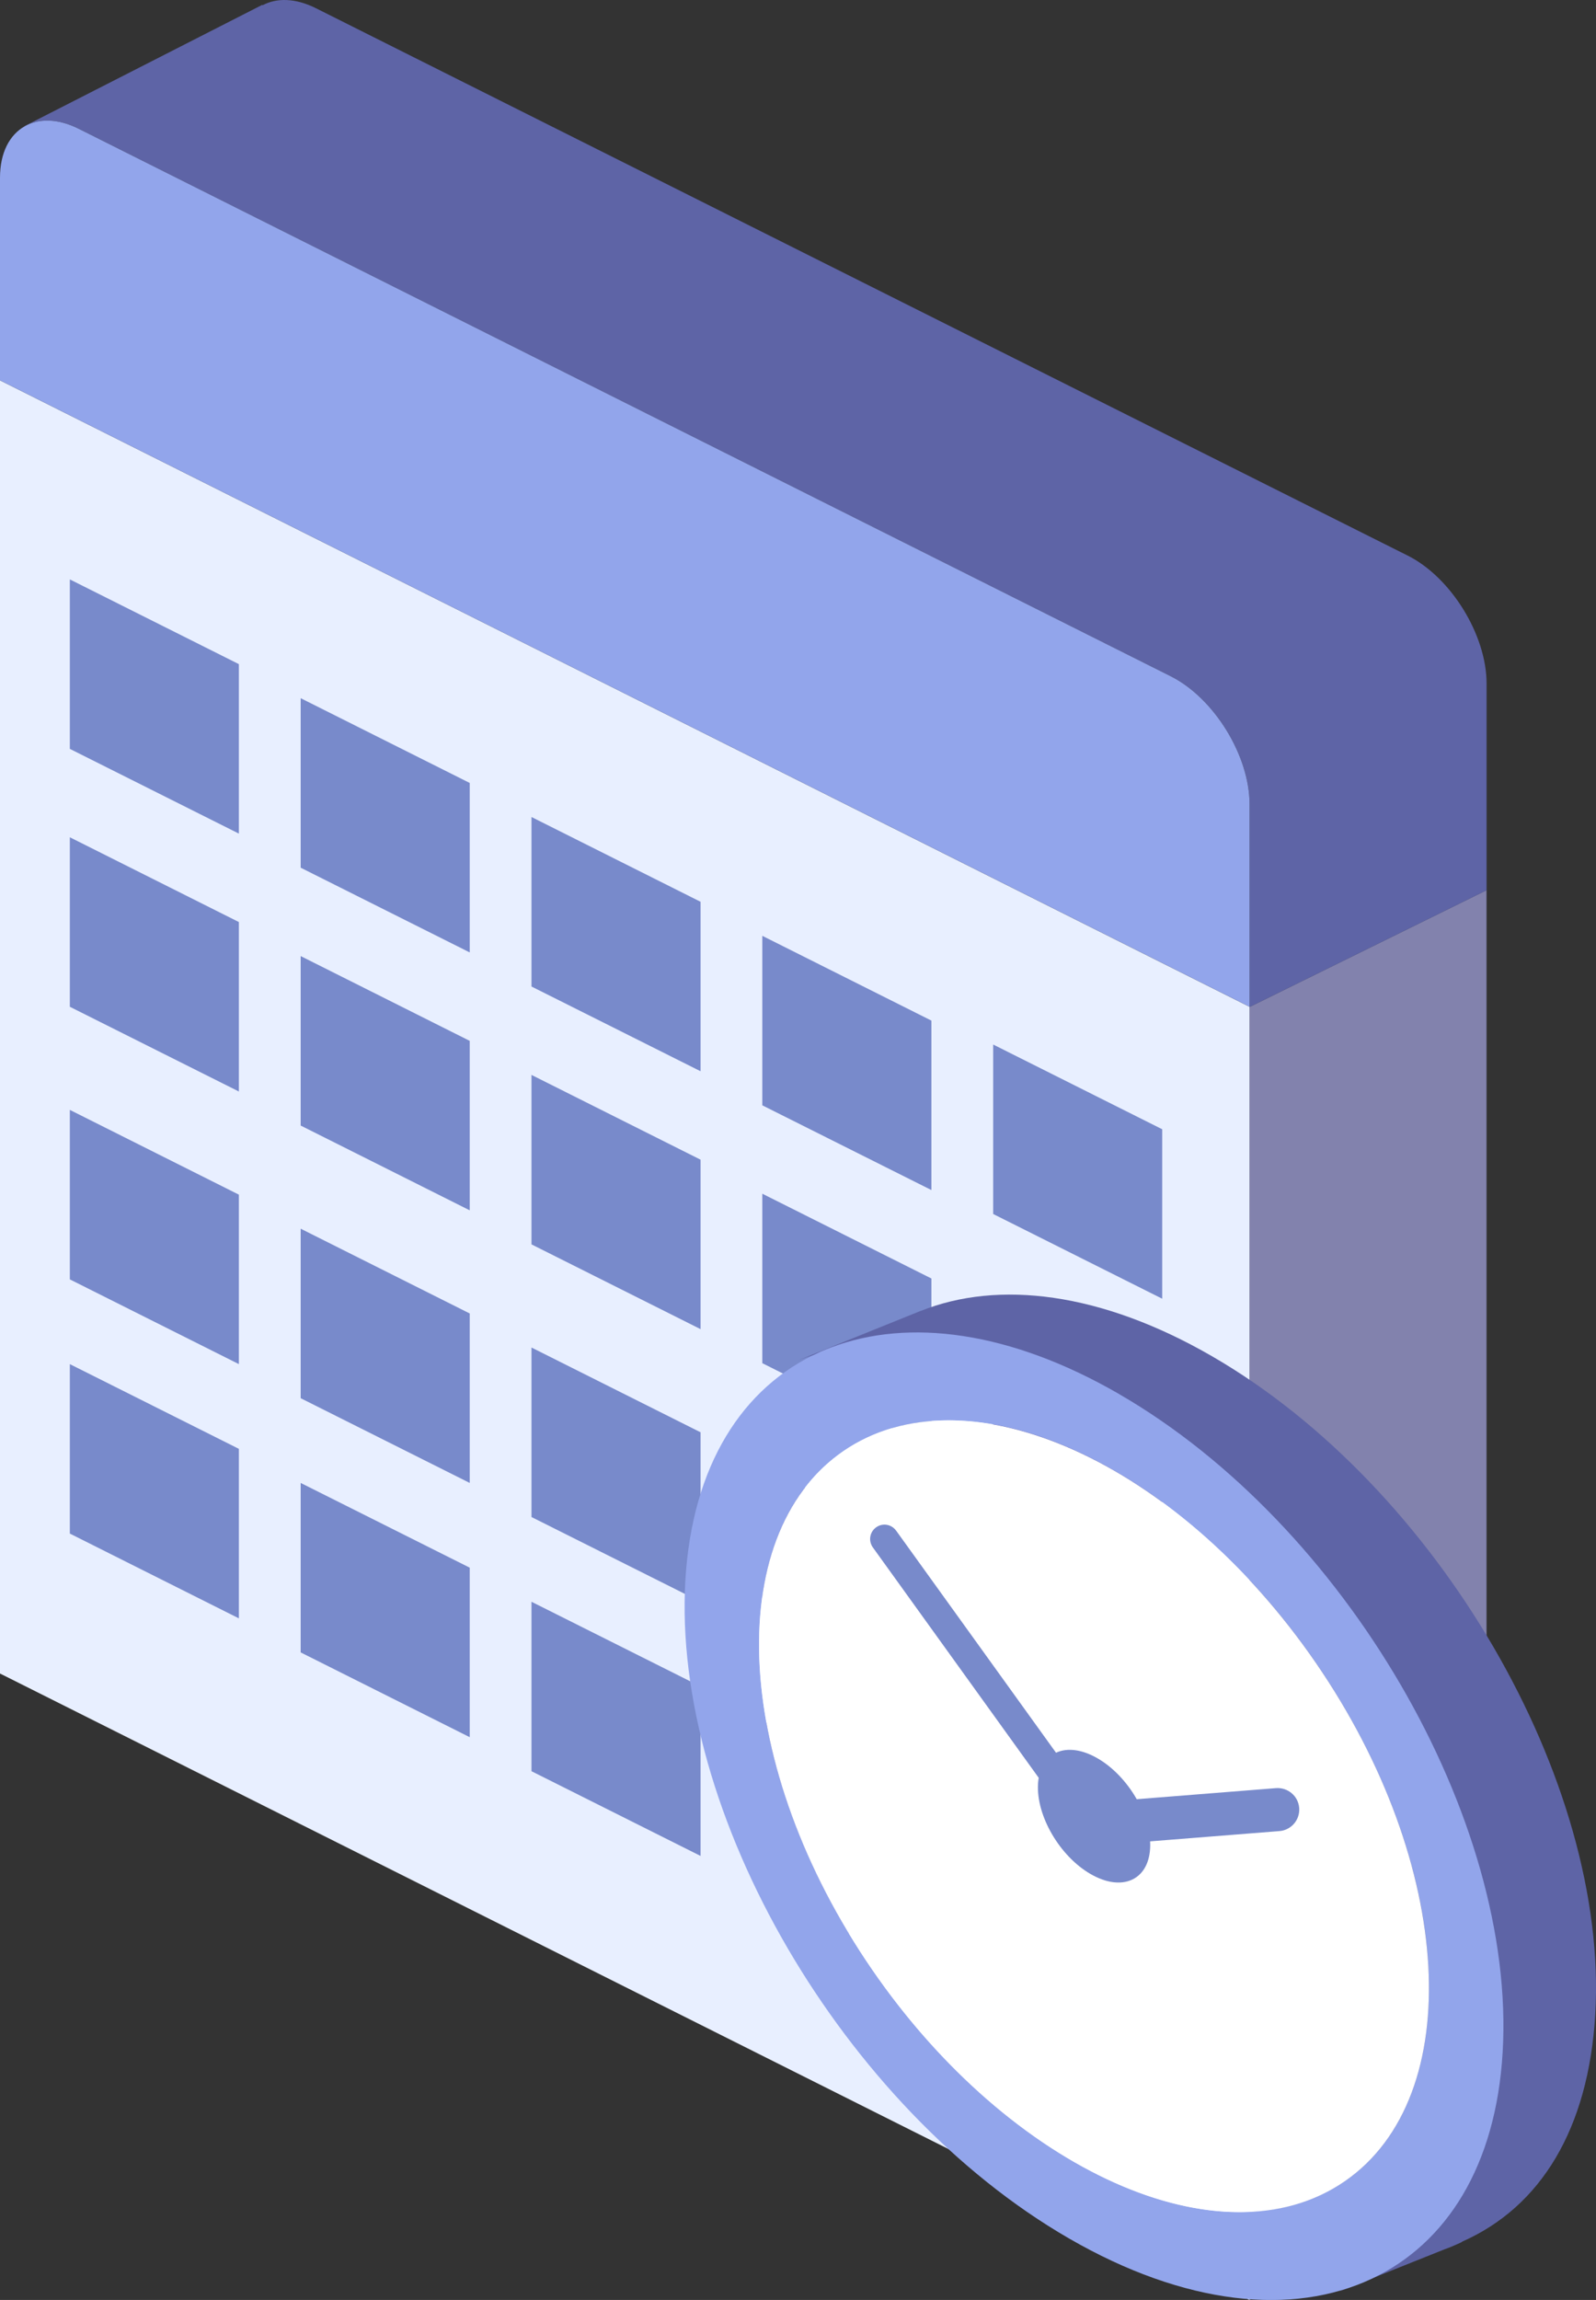
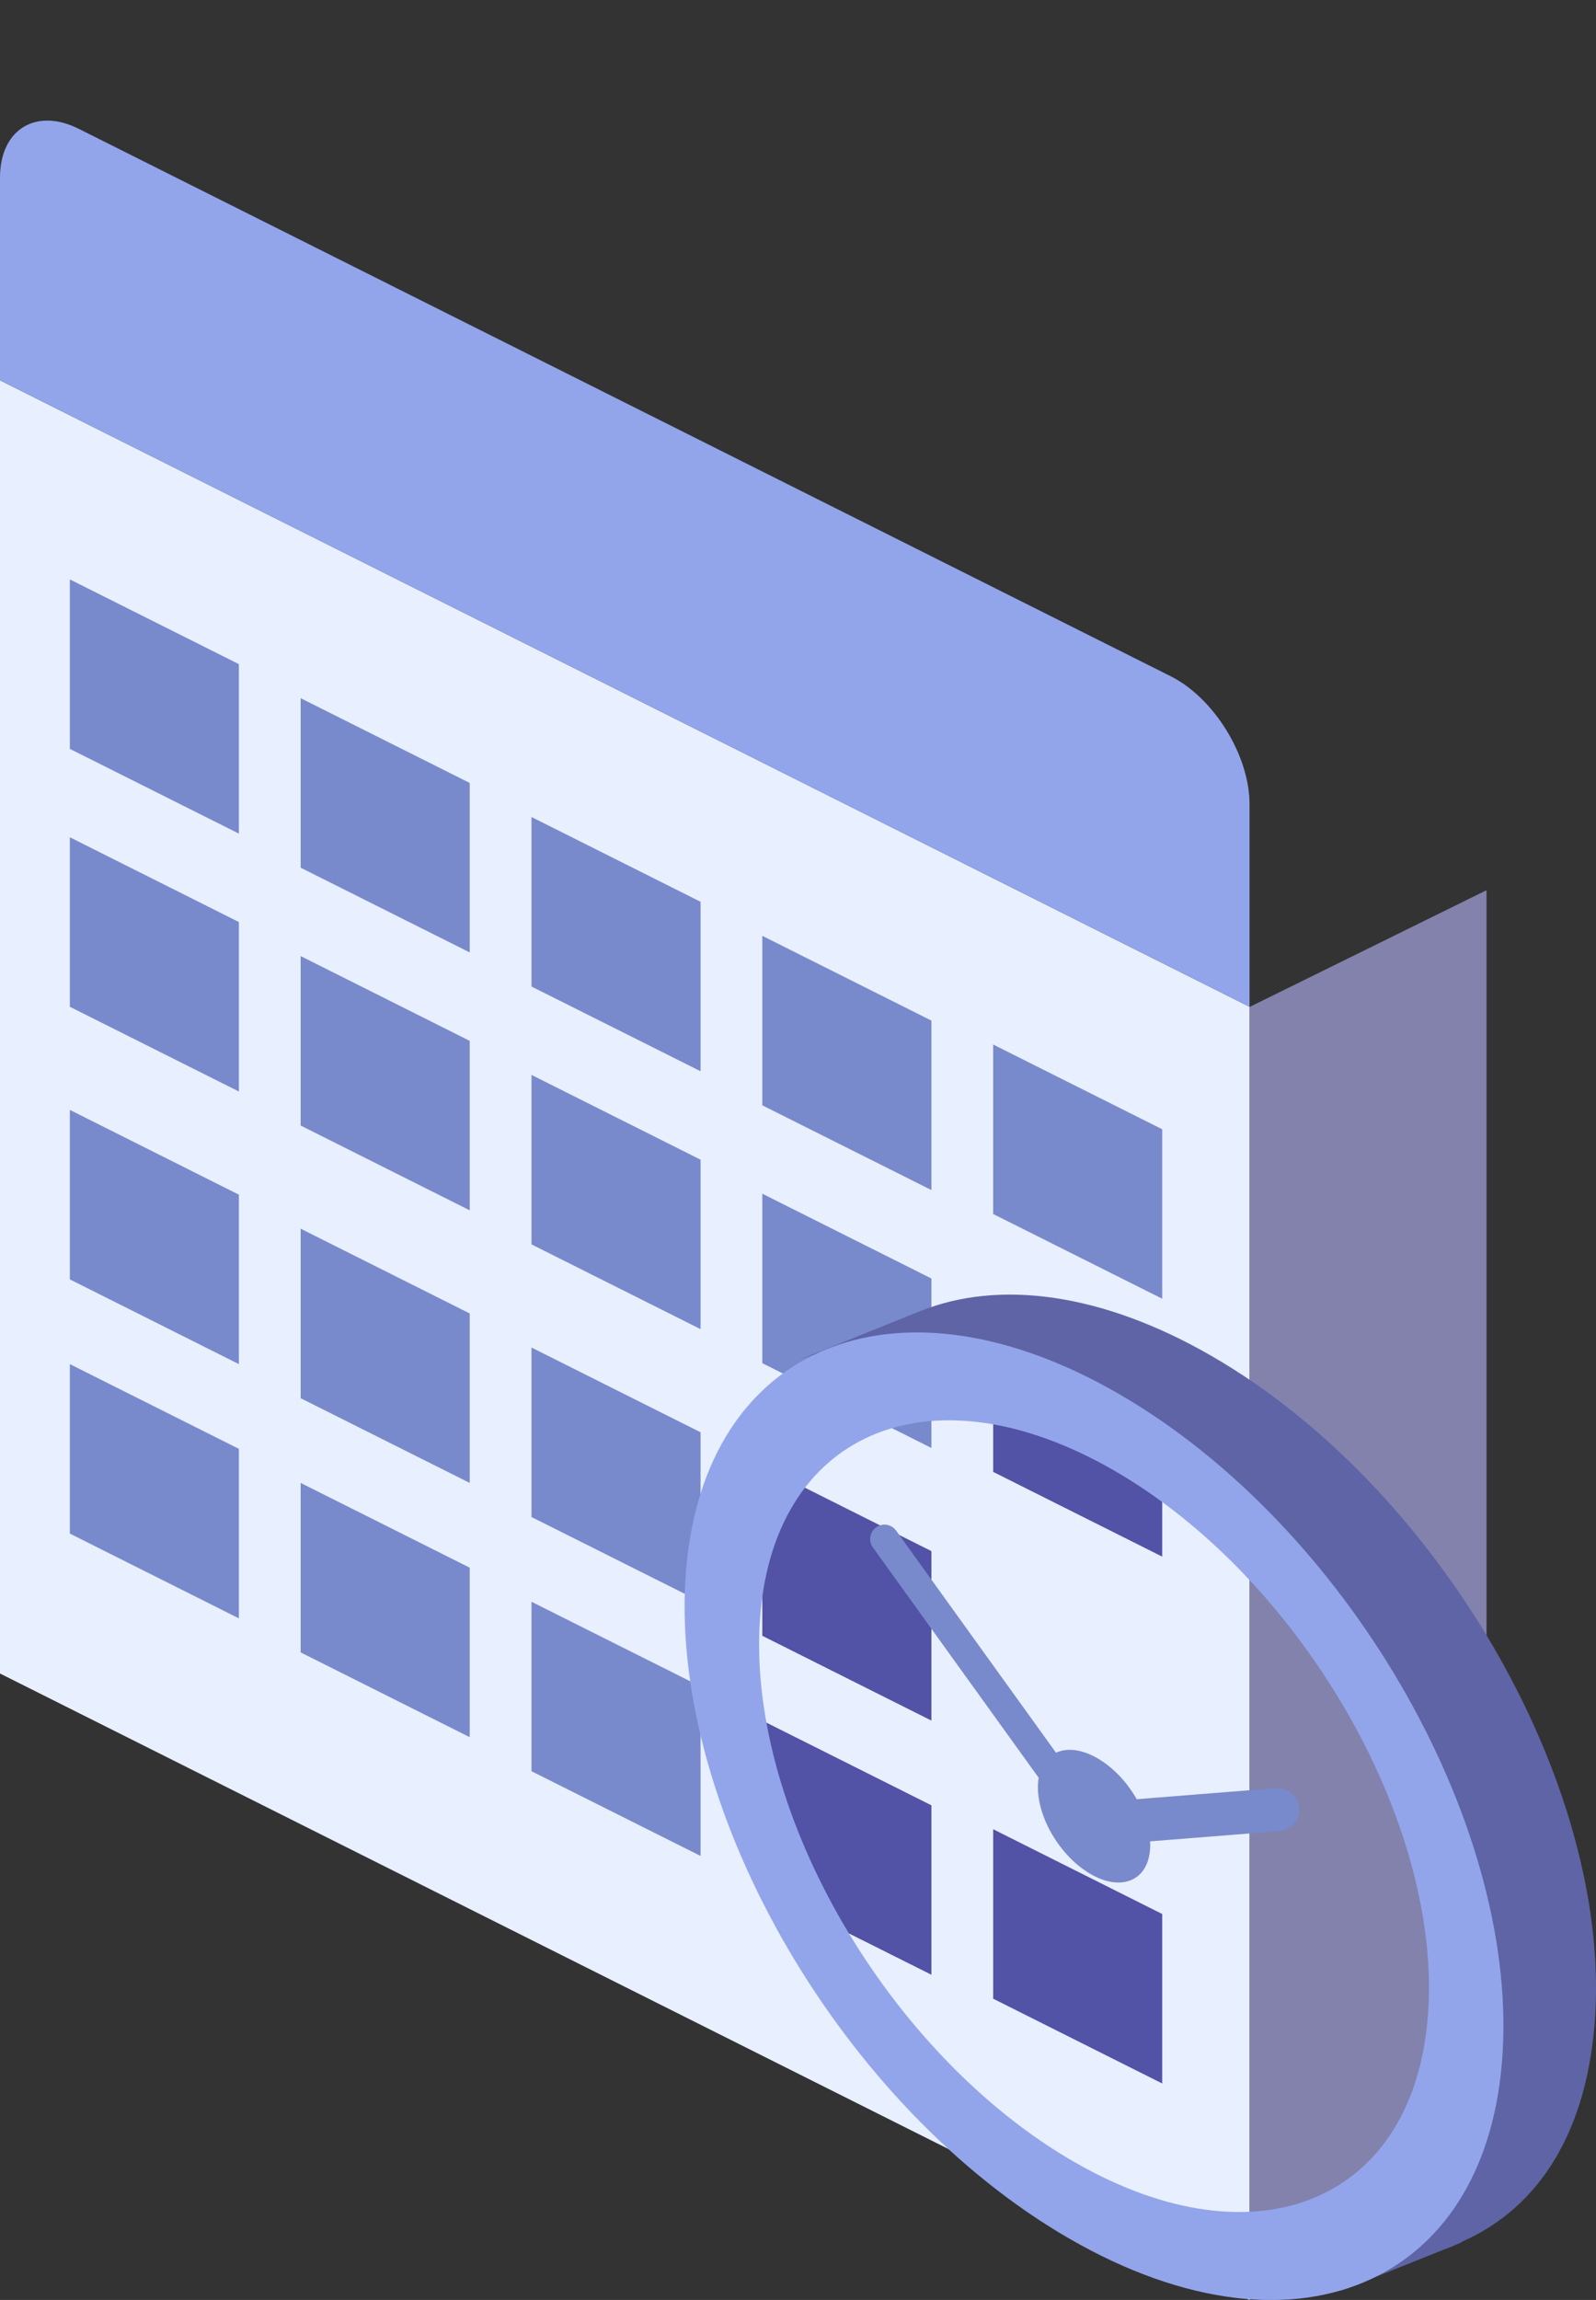
<svg xmlns="http://www.w3.org/2000/svg" width="109" height="157" viewBox="0 0 109 157" fill="none">
  <rect x="0" y="0" width="109" height="157" fill="#333333" stroke="none" />
  <g clip-path="url(#clip0_1395_1177)">
    <path d="M85.335 157L101.524 148.764V142.73V63.258V60.767L85.335 68.74V157Z" fill="#8282AD" />
-     <path d="M96.136 37.925L21.577 0.562C20.172 -0.141 18.901 -0.156 17.938 0.357L17.908 0.333L1.67 8.612L1.688 8.621C2.657 8.074 3.956 8.08 5.388 8.798L79.949 46.161C82.912 47.645 85.338 51.575 85.338 54.897V68.743L101.527 60.77V46.661C101.527 43.342 99.101 39.412 96.139 37.925H96.136Z" fill="#5E64A6" />
    <path d="M42.667 47.342L16.189 34.074L5.388 28.662L0 25.963V114.238L5.388 116.938L42.667 135.62L85.335 157V68.74V68.725L43.618 47.819L42.667 47.342Z" fill="#E8EFFF" />
    <path d="M79.95 46.161L5.388 8.798C3.956 8.08 2.655 8.074 1.688 8.621C0.655 9.204 0 10.42 0 12.136V25.963L5.388 28.663L16.189 34.074L42.667 47.343L43.618 47.819L85.338 68.725V54.898C85.338 51.578 82.915 47.648 79.95 46.161Z" fill="#92A5EB" />
    <path d="M4.77 51.12L16.314 56.904V45.336L4.77 39.552V51.12Z" fill="#788ACB" />
    <path d="M20.535 59.231L32.08 65.015V53.447L20.535 47.66V59.231Z" fill="#788ACB" />
    <path d="M36.298 67.342L47.846 73.126V61.558L36.298 55.771V67.342Z" fill="#788ACB" />
    <path d="M52.063 75.453L63.611 81.236V69.669L52.063 63.882V75.453Z" fill="#788ACB" />
    <path d="M67.829 82.87L79.374 88.654V77.086L67.829 71.302V82.87Z" fill="#788ACB" />
    <path d="M4.77 68.725L16.314 74.509V62.941L4.77 57.154V68.725Z" fill="#788ACB" />
    <path d="M20.535 76.833L32.08 82.62V71.052L20.535 65.265V76.833Z" fill="#788ACB" />
    <path d="M36.298 84.944L47.846 90.731V79.163L36.298 73.376V84.944Z" fill="#788ACB" />
    <path d="M52.063 93.054L63.611 98.841V87.273L52.063 81.486V93.054Z" fill="#788ACB" />
    <path d="M67.829 100.475L79.374 106.259V94.691L67.829 88.904V100.475Z" fill="#5252A6" />
    <path d="M4.77 87.334L16.314 93.118V81.55L4.77 75.764V87.334Z" fill="#788ACB" />
    <path d="M20.535 95.445L32.08 101.229V89.661L20.535 83.874V95.445Z" fill="#788ACB" />
    <path d="M36.298 103.556L47.846 109.34V97.772L36.298 91.985V103.556Z" fill="#788ACB" />
    <path d="M52.063 111.664L63.611 117.451V105.883L52.063 100.096V111.664Z" fill="#5252A6" />
-     <path d="M67.829 119.084L79.374 124.868V113.3L67.829 107.517V119.084Z" fill="#5252A6" />
    <path d="M4.77 104.686L16.314 110.473V98.902L4.77 93.118V104.686Z" fill="#788ACB" />
    <path d="M20.535 112.797L32.08 118.584V107.013L20.535 101.229V112.797Z" fill="#788ACB" />
    <path d="M36.298 120.907L47.846 126.691V115.124L36.298 109.34V120.907Z" fill="#788ACB" />
    <path d="M52.063 129.018L63.611 134.802V123.235L52.063 117.451V129.018Z" fill="#5252A6" />
    <path d="M67.829 136.436L79.374 142.223V130.655L67.829 124.868V136.436Z" fill="#5252A6" />
    <path d="M82.772 92.578C75.214 88.211 68.192 87.359 62.868 89.494V89.488L54.544 92.847C59.838 90.834 66.775 91.723 74.217 96.023C89.629 104.927 101.36 125.049 100.418 140.968C99.961 148.703 96.587 154.011 91.479 156.414L98.65 153.546C99.046 153.409 99.388 153.253 99.763 153.085L99.857 153.03V153.021C105.239 150.645 108.485 145.313 108.948 137.523C109.893 121.607 98.184 101.486 82.772 92.578Z" fill="#5E64A6" />
    <path d="M55.943 92.316C55.977 92.3 56.01 92.282 56.044 92.267L55.937 92.309H55.943V92.316Z" fill="#3F1F9B" />
    <path d="M76.426 95.158C68.984 90.858 62.047 89.97 56.754 91.982C56.513 92.074 56.275 92.165 56.041 92.269C56.007 92.284 55.974 92.303 55.94 92.318C50.722 94.676 47.272 100.023 46.809 107.856C45.864 123.772 57.595 143.896 73.007 152.801C80.931 157.379 88.279 158.093 93.685 155.552C98.793 153.149 102.167 147.842 102.624 140.106C103.569 124.19 91.838 104.066 76.426 95.161V95.158ZM97.55 137.169C96.779 150.19 85.929 154.838 73.321 147.555C60.71 140.268 51.115 123.805 51.887 110.784C52.658 97.763 63.507 93.112 76.116 100.398C88.724 107.685 98.321 124.147 97.55 137.169Z" fill="#92A5EB" />
-     <path d="M91.851 148.892C100.22 143.111 99.332 127.273 89.868 113.516C80.404 99.759 65.947 93.293 57.578 99.074C49.209 104.854 50.097 120.693 59.561 134.449C69.025 148.206 83.482 154.672 91.851 148.892Z" fill="white" />
    <path d="M74.954 120.025C72.839 118.804 71.023 119.586 70.892 121.766C70.764 123.949 72.37 126.707 74.485 127.928C76.6 129.15 78.417 128.371 78.548 126.188C78.676 124.004 77.07 121.247 74.954 120.025Z" fill="#788ACB" />
    <path d="M61.197 104.482C60.88 104.042 60.271 103.944 59.832 104.262C59.393 104.579 59.295 105.19 59.612 105.63L73.065 124.31C73.257 124.575 73.555 124.716 73.86 124.716C74.058 124.716 74.26 124.655 74.433 124.529C74.872 124.212 74.97 123.601 74.653 123.161L61.2 104.482H61.197Z" fill="#788ACB" />
    <path d="M87.147 122.062L75.039 123.024C74.231 123.088 73.628 123.797 73.692 124.606C73.753 125.375 74.396 125.959 75.155 125.959C75.194 125.959 75.234 125.959 75.273 125.956L87.382 124.994C88.189 124.93 88.793 124.221 88.729 123.412C88.665 122.603 87.961 122.007 87.15 122.062H87.147Z" fill="#788ACB" />
  </g>
  <defs>
    <clipPath id="clip0_1395_1177">
      <rect width="109" height="157" fill="white" />
    </clipPath>
  </defs>
</svg>